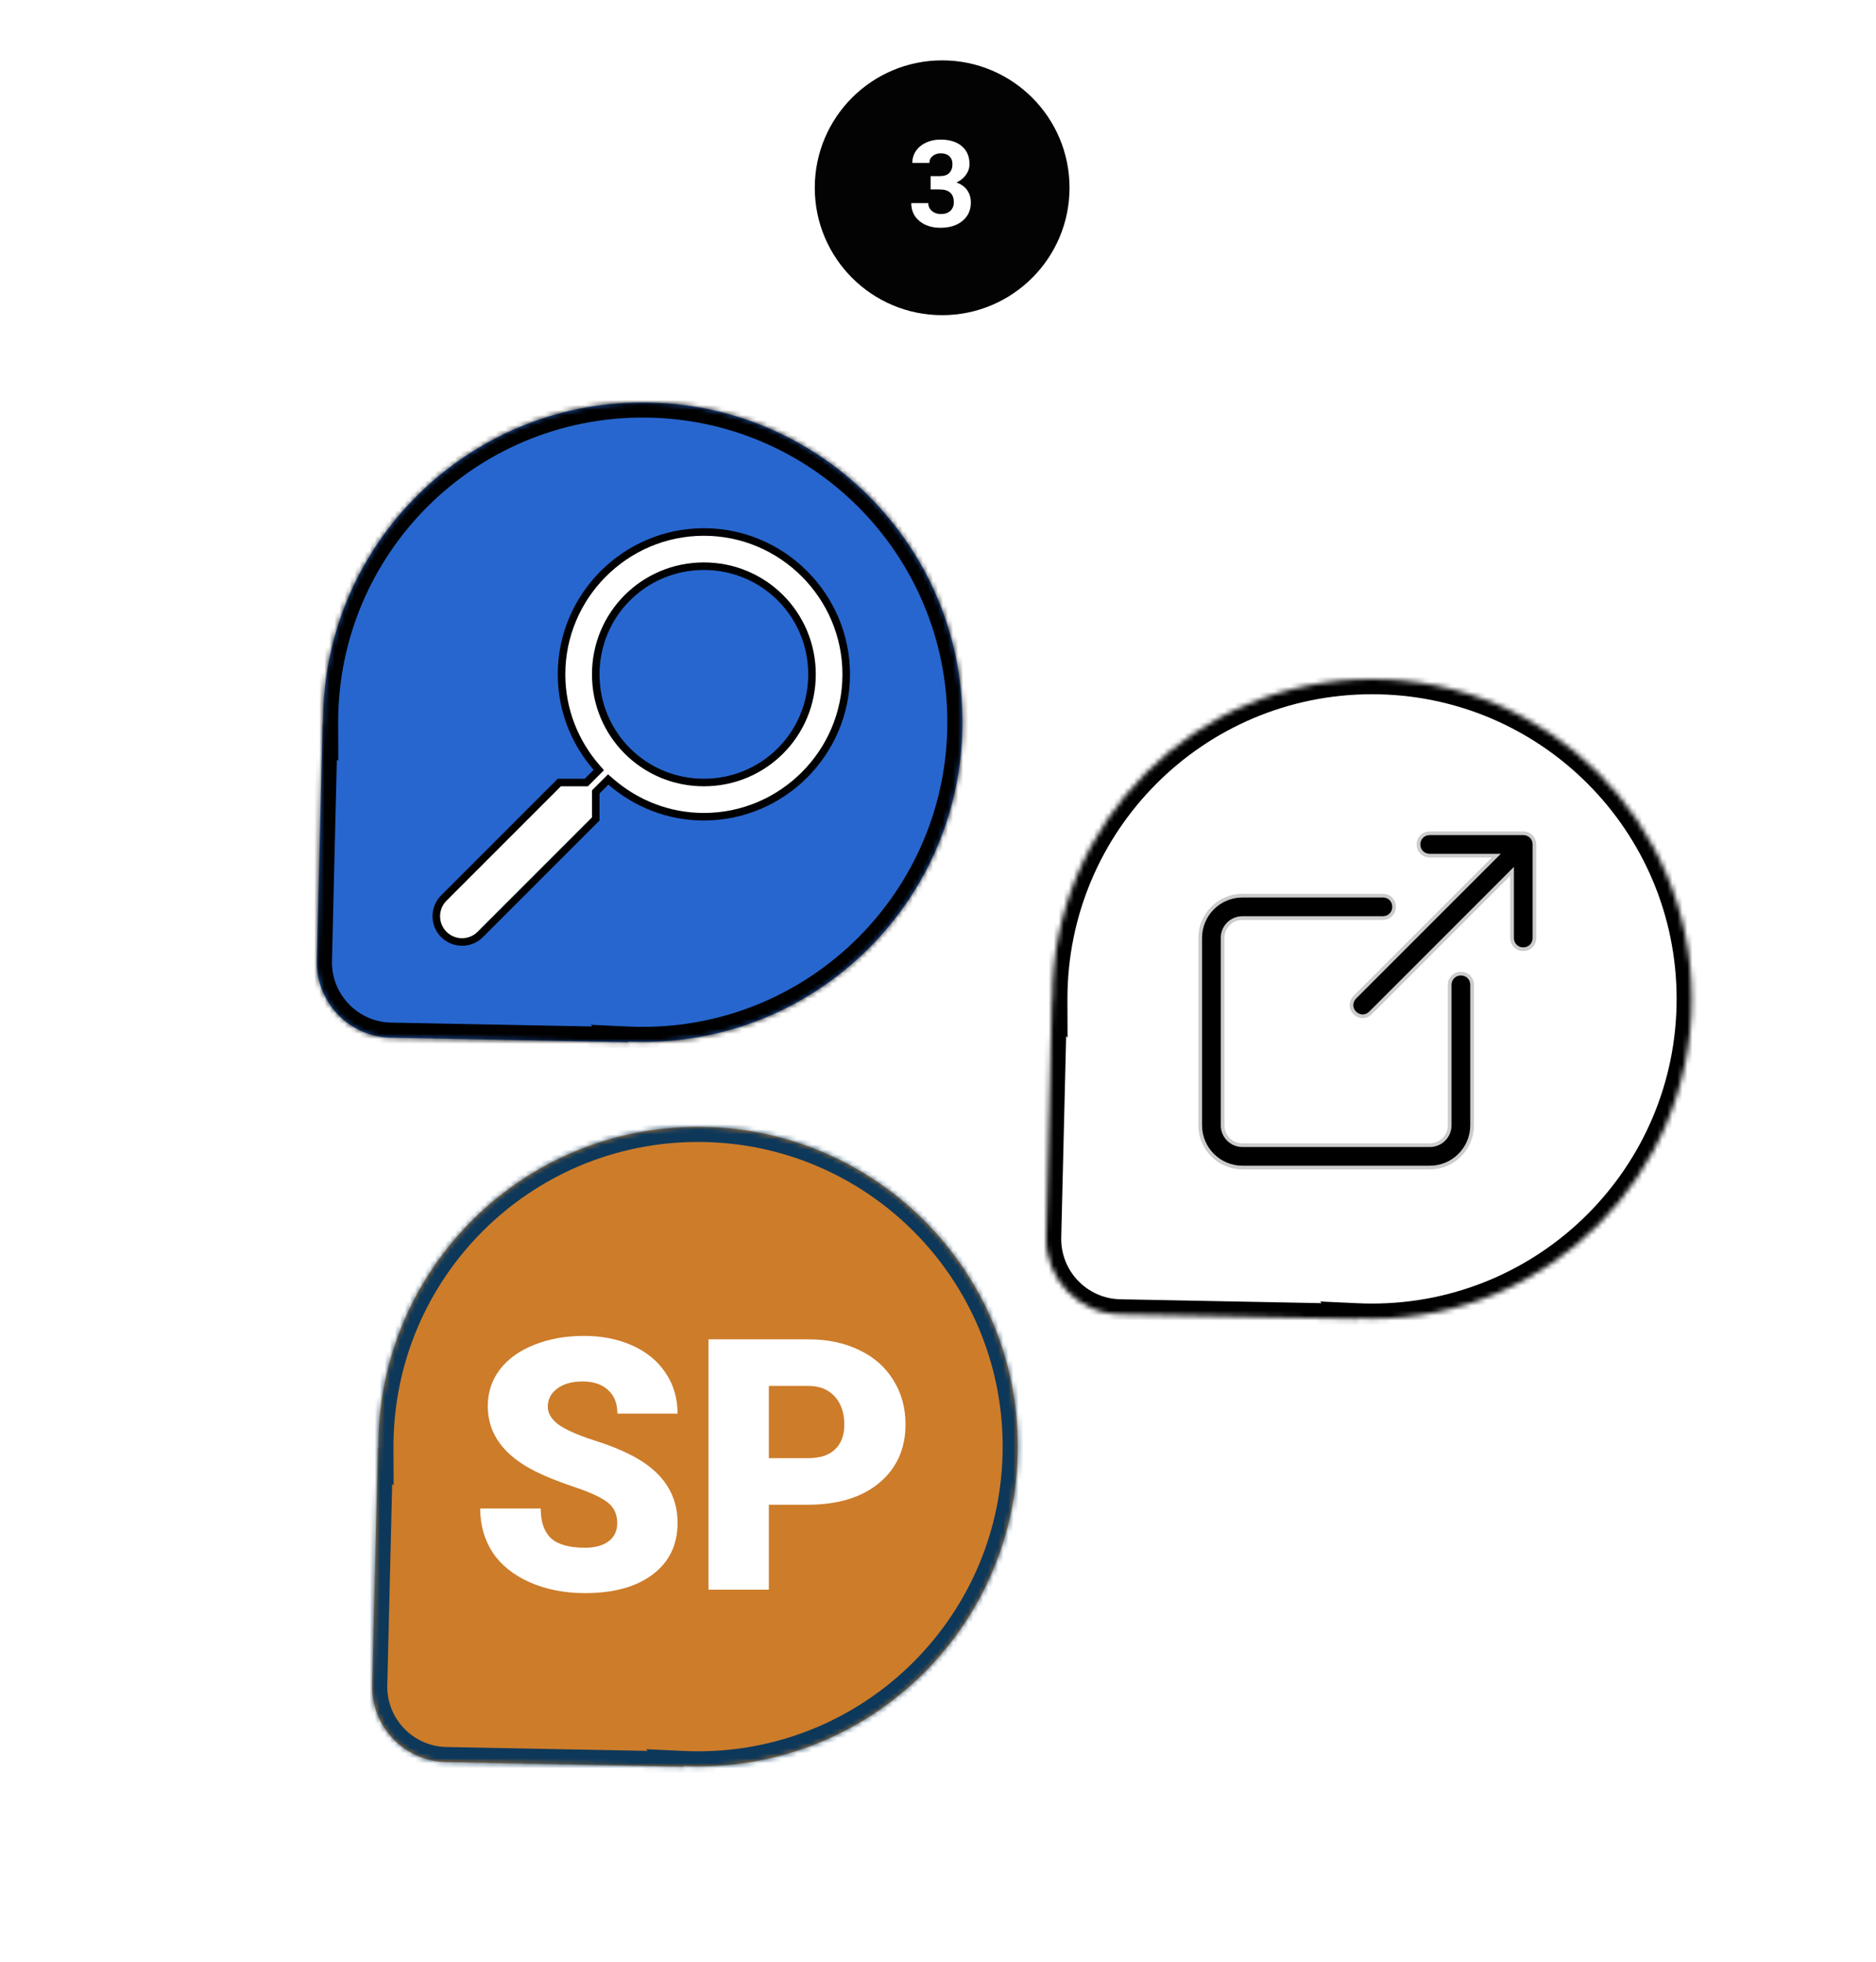
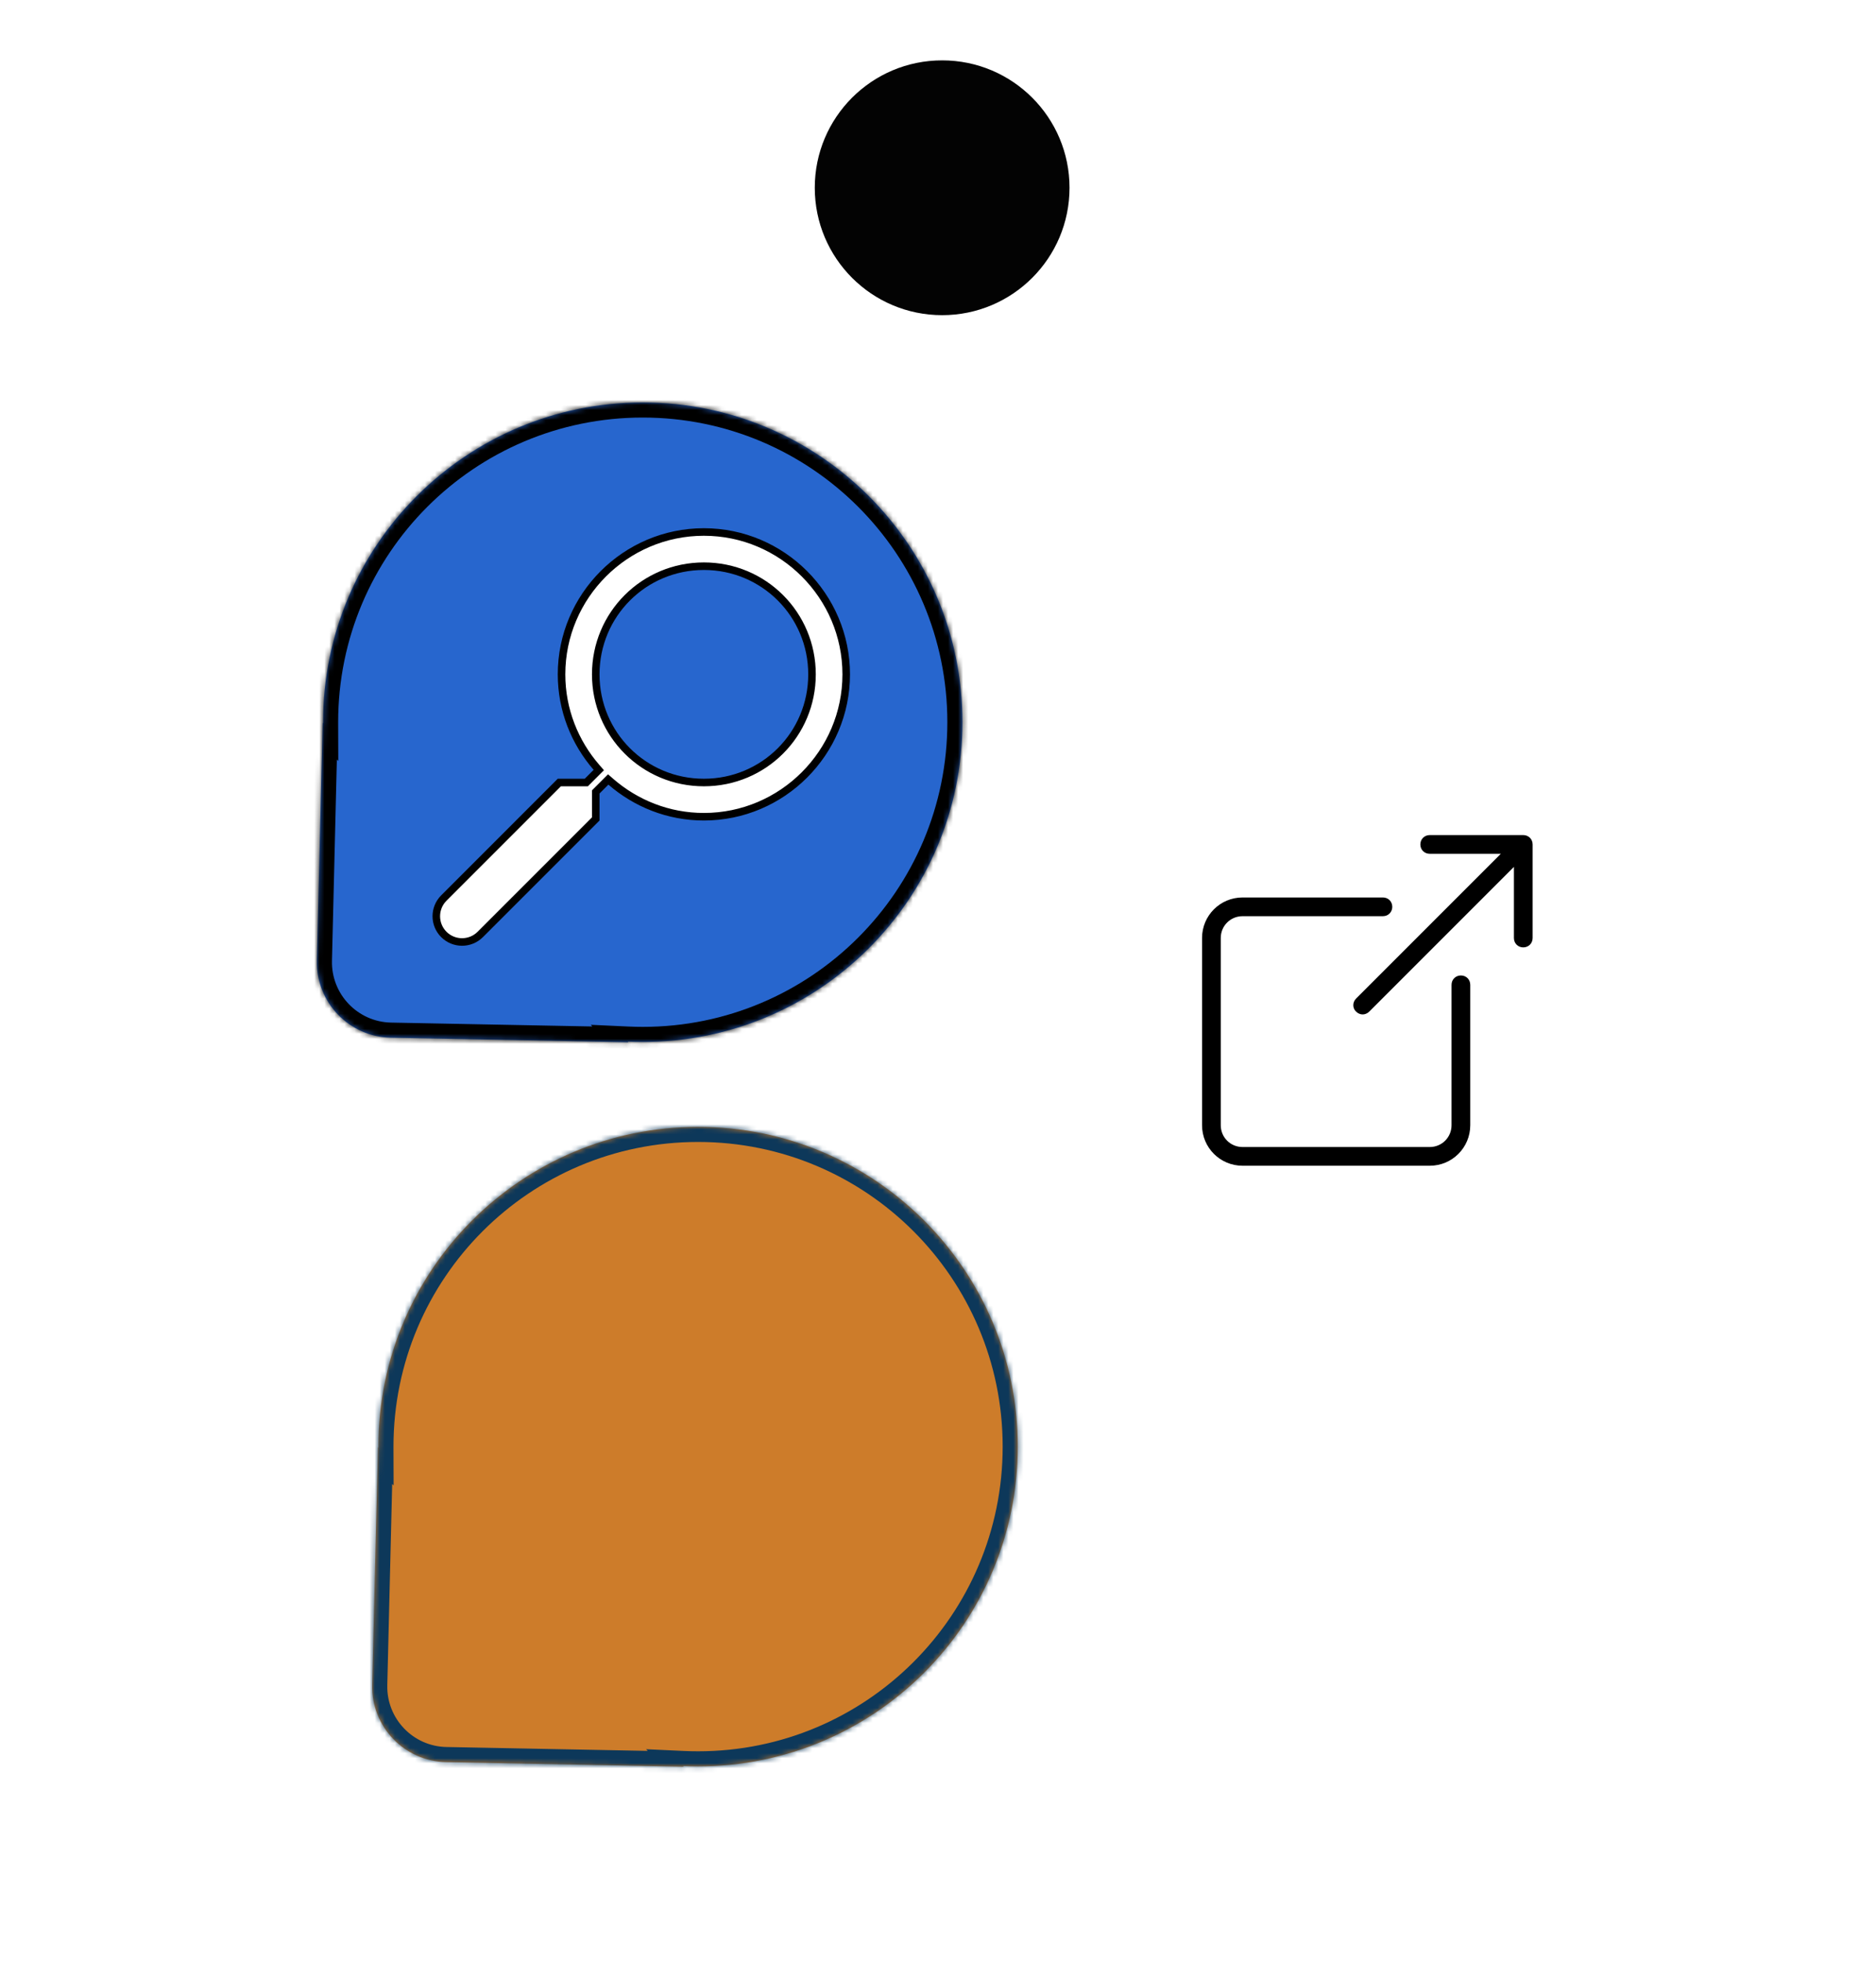
<svg xmlns="http://www.w3.org/2000/svg" width="373" height="390" viewBox="0 0 373 390" fill="none">
  <rect width="373" height="390" fill="white" />
  <circle cx="187.325" cy="37.325" r="25.325" fill="#030303" />
-   <path d="M185.04 35.013H186.844C187.704 35.013 188.34 34.798 188.754 34.369C189.168 33.939 189.375 33.369 189.375 32.658C189.375 31.97 189.168 31.435 188.754 31.052C188.348 30.669 187.786 30.478 187.067 30.478C186.418 30.478 185.875 30.658 185.438 31.017C185 31.369 184.782 31.83 184.782 32.4H181.395C181.395 31.509 181.633 30.712 182.11 30.009C182.594 29.298 183.266 28.744 184.125 28.345C184.993 27.947 185.946 27.748 186.985 27.748C188.79 27.748 190.204 28.181 191.227 29.048C192.25 29.908 192.762 31.095 192.762 32.611C192.762 33.392 192.524 34.111 192.047 34.767C191.571 35.423 190.946 35.927 190.172 36.279C191.133 36.623 191.848 37.138 192.317 37.826C192.793 38.513 193.032 39.326 193.032 40.263C193.032 41.779 192.477 42.994 191.368 43.908C190.266 44.822 188.805 45.279 186.985 45.279C185.282 45.279 183.887 44.83 182.801 43.931C181.723 43.033 181.184 41.845 181.184 40.369H184.571C184.571 41.009 184.809 41.533 185.286 41.939C185.77 42.345 186.364 42.548 187.067 42.548C187.872 42.548 188.5 42.337 188.954 41.916C189.415 41.486 189.645 40.919 189.645 40.216C189.645 38.513 188.708 37.662 186.833 37.662H185.04V35.013Z" fill="white" />
  <mask id="path-3-inside-1" fill="white">
-     <path fill-rule="evenodd" clip-rule="evenodd" d="M272.796 262.124C307.9 262.124 336.358 233.666 336.358 198.562C336.358 163.458 307.9 135 272.796 135C237.692 135 209.234 163.458 209.234 198.562C209.234 198.632 209.234 198.703 209.234 198.773L209.154 198.69L208.005 245.91C207.802 254.221 214.399 261.112 222.711 261.272L269.936 262.183L269.814 262.055C270.802 262.101 271.796 262.124 272.796 262.124Z" />
-   </mask>
-   <path fill-rule="evenodd" clip-rule="evenodd" d="M272.796 262.124C307.9 262.124 336.358 233.666 336.358 198.562C336.358 163.458 307.9 135 272.796 135C237.692 135 209.234 163.458 209.234 198.562C209.234 198.632 209.234 198.703 209.234 198.773L209.154 198.69L208.005 245.91C207.802 254.221 214.399 261.112 222.711 261.272L269.936 262.183L269.814 262.055C270.802 262.101 271.796 262.124 272.796 262.124Z" fill="white" />
+     </mask>
  <path d="M209.234 198.773L207.067 200.848L212.259 206.271L212.234 198.763L209.234 198.773ZM209.154 198.69L211.321 196.615L206.331 191.402L206.155 198.617L209.154 198.69ZM208.005 245.91L211.004 245.983L208.005 245.91ZM222.711 261.272L222.769 258.273L222.711 261.272ZM269.936 262.183L269.879 265.182L277.094 265.321L272.103 260.108L269.936 262.183ZM269.814 262.055L269.953 259.058L262.461 258.712L267.647 264.13L269.814 262.055ZM333.358 198.562C333.358 232.009 306.243 259.124 272.796 259.124V265.124C309.557 265.124 339.358 235.323 339.358 198.562H333.358ZM272.796 138C306.243 138 333.358 165.115 333.358 198.562H339.358C339.358 161.801 309.557 132 272.796 132V138ZM212.234 198.562C212.234 165.115 239.348 138 272.796 138V132C236.035 132 206.234 161.801 206.234 198.562H212.234ZM212.234 198.763C212.234 198.696 212.234 198.629 212.234 198.562H206.234C206.234 198.636 206.234 198.709 206.234 198.783L212.234 198.763ZM206.987 200.764L207.067 200.848L211.401 196.699L211.321 196.615L206.987 200.764ZM211.004 245.983L212.153 198.763L206.155 198.617L205.005 245.837L211.004 245.983ZM222.769 258.273C216.119 258.145 210.842 252.632 211.004 245.983L205.005 245.837C204.763 255.811 212.678 264.079 222.653 264.272L222.769 258.273ZM269.994 259.183L222.769 258.273L222.653 264.272L269.879 265.182L269.994 259.183ZM267.647 264.13L267.769 264.257L272.103 260.108L271.981 259.981L267.647 264.13ZM272.796 259.124C271.843 259.124 270.895 259.102 269.953 259.058L269.676 265.052C270.71 265.1 271.75 265.124 272.796 265.124V259.124Z" fill="black" mask="url(#path-3-inside-1)" />
-   <path d="M302.866 166C303.92 166 304.727 166.807 304.727 167.861V186.461C304.727 187.515 303.92 188.322 302.866 188.322C301.812 188.322 301.008 187.515 301.008 186.461V172.323L272.236 201.094C271.863 201.467 271.368 201.653 270.934 201.653C270.5 201.653 270.003 201.467 269.632 201.094C268.887 200.413 268.887 199.236 269.632 198.491L298.404 169.719H284.266C283.212 169.719 282.405 168.915 282.405 167.861C282.405 166.807 283.212 166 284.266 166H302.866ZM274.965 178.4C276.019 178.4 276.823 179.207 276.823 180.261C276.823 181.315 276.019 182.122 274.965 182.122H247.061C244.641 182.122 242.719 184.044 242.719 186.461V223.666C242.719 226.086 244.641 228.008 247.061 228.008H284.266C286.683 228.008 288.605 226.086 288.605 223.666V195.762C288.605 194.708 289.412 193.904 290.466 193.904C291.52 193.904 292.327 194.708 292.327 195.762V223.666C292.327 228.13 288.73 231.727 284.266 231.727H247.061C242.596 231.727 239 228.13 239 223.666V186.461C239 181.996 242.596 178.4 247.061 178.4H274.965Z" fill="black" stroke="#CCCCCC" stroke-width="1.471" stroke-miterlimit="10" stroke-linejoin="round" />
  <path d="M284.266 166C283.212 166 282.405 166.807 282.405 167.861C282.405 168.915 283.212 169.719 284.266 169.719H298.404L269.632 198.491C268.887 199.236 268.887 200.413 269.632 201.094C270.003 201.467 270.5 201.653 270.934 201.653C271.368 201.653 271.863 201.467 272.236 201.094L301.008 172.323V186.461C301.008 187.515 301.812 188.322 302.866 188.322C303.92 188.322 304.727 187.515 304.727 186.461V167.861C304.727 166.807 303.92 166 302.866 166H284.266ZM247.061 178.4C242.596 178.4 239 181.996 239 186.461V223.666C239 228.13 242.596 231.727 247.061 231.727H284.266C288.73 231.727 292.327 228.13 292.327 223.666V195.762C292.327 194.708 291.52 193.904 290.466 193.904C289.412 193.904 288.605 194.708 288.605 195.762V223.666C288.605 226.086 286.683 228.008 284.266 228.008H247.061C244.641 228.008 242.719 226.086 242.719 223.666V186.461C242.719 184.044 244.641 182.122 247.061 182.122H274.965C276.019 182.122 276.823 181.315 276.823 180.261C276.823 179.207 276.019 178.4 274.965 178.4H247.061Z" fill="black" />
  <mask id="path-7-inside-2" fill="white">
    <path fill-rule="evenodd" clip-rule="evenodd" d="M138.796 351.124C173.9 351.124 202.358 322.666 202.358 287.562C202.358 252.458 173.9 224 138.796 224C103.692 224 75.234 252.458 75.234 287.562C75.234 287.632 75.234 287.703 75.234 287.773L75.154 287.69L74.004 334.91C73.802 343.221 80.398 350.112 88.711 350.272L135.936 351.183L135.814 351.055C136.802 351.101 137.796 351.124 138.796 351.124Z" />
  </mask>
  <path fill-rule="evenodd" clip-rule="evenodd" d="M138.796 351.124C173.9 351.124 202.358 322.666 202.358 287.562C202.358 252.458 173.9 224 138.796 224C103.692 224 75.234 252.458 75.234 287.562C75.234 287.632 75.234 287.703 75.234 287.773L75.154 287.69L74.004 334.91C73.802 343.221 80.398 350.112 88.711 350.272L135.936 351.183L135.814 351.055C136.802 351.101 137.796 351.124 138.796 351.124Z" fill="#CD7C2A" />
  <path d="M75.234 287.773L73.067 289.848L78.259 295.271L78.234 287.763L75.234 287.773ZM75.154 287.69L77.321 285.615L72.331 280.402L72.155 287.617L75.154 287.69ZM74.004 334.91L77.004 334.983L74.004 334.91ZM88.711 350.272L88.769 347.273L88.711 350.272ZM135.936 351.183L135.879 354.182L143.094 354.321L138.103 349.108L135.936 351.183ZM135.814 351.055L135.953 348.058L128.461 347.712L133.647 353.13L135.814 351.055ZM199.358 287.562C199.358 321.009 172.243 348.124 138.796 348.124V354.124C175.557 354.124 205.358 324.323 205.358 287.562H199.358ZM138.796 227C172.243 227 199.358 254.115 199.358 287.562H205.358C205.358 250.801 175.557 221 138.796 221V227ZM78.234 287.562C78.234 254.115 105.348 227 138.796 227V221C102.035 221 72.234 250.801 72.234 287.562H78.234ZM78.234 287.763C78.234 287.696 78.234 287.629 78.234 287.562H72.234C72.234 287.636 72.234 287.709 72.234 287.783L78.234 287.763ZM72.987 289.764L73.067 289.848L77.401 285.699L77.321 285.615L72.987 289.764ZM77.004 334.983L78.153 287.763L72.155 287.617L71.005 334.837L77.004 334.983ZM88.769 347.273C82.119 347.145 76.842 341.632 77.004 334.983L71.005 334.837C70.763 344.811 78.678 353.079 88.653 353.272L88.769 347.273ZM135.994 348.183L88.769 347.273L88.653 353.272L135.879 354.182L135.994 348.183ZM133.647 353.13L133.769 353.257L138.103 349.108L137.981 348.981L133.647 353.13ZM138.796 348.124C137.843 348.124 136.895 348.102 135.953 348.058L135.676 354.052C136.71 354.1 137.75 354.124 138.796 354.124V348.124Z" fill="#0D385A" mask="url(#path-7-inside-2)" />
-   <path d="M122.722 302.772C122.722 301.018 122.095 299.651 120.842 298.671C119.611 297.691 117.435 296.677 114.313 295.629C111.192 294.581 108.64 293.567 106.657 292.587C100.209 289.42 96.984 285.067 96.984 279.53C96.984 276.773 97.782 274.346 99.377 272.25C100.995 270.131 103.273 268.49 106.213 267.328C109.152 266.143 112.456 265.551 116.125 265.551C119.702 265.551 122.904 266.189 125.729 267.465C128.578 268.741 130.788 270.564 132.36 272.934C133.933 275.281 134.719 277.969 134.719 281H122.756C122.756 278.972 122.129 277.4 120.876 276.283C119.646 275.167 117.971 274.608 115.852 274.608C113.71 274.608 112.012 275.087 110.759 276.044C109.528 276.978 108.913 278.174 108.913 279.633C108.913 280.909 109.597 282.071 110.964 283.119C112.331 284.145 114.735 285.215 118.176 286.332C121.617 287.426 124.442 288.611 126.652 289.887C132.03 292.986 134.719 297.258 134.719 302.704C134.719 307.056 133.078 310.474 129.797 312.958C126.516 315.442 122.015 316.684 116.296 316.684C112.263 316.684 108.605 315.966 105.324 314.53C102.066 313.072 99.605 311.09 97.941 308.583C96.301 306.054 95.481 303.148 95.481 299.867H107.512C107.512 302.533 108.195 304.504 109.562 305.78C110.952 307.034 113.197 307.66 116.296 307.66C118.278 307.66 119.839 307.239 120.979 306.396C122.141 305.53 122.722 304.322 122.722 302.772ZM152.868 299.115V316H140.871V266.234H160.729C164.535 266.234 167.896 266.941 170.812 268.354C173.752 269.743 176.019 271.737 177.614 274.335C179.232 276.91 180.041 279.838 180.041 283.119C180.041 287.973 178.298 291.858 174.812 294.774C171.348 297.668 166.586 299.115 160.524 299.115H152.868ZM152.868 289.853H160.729C163.054 289.853 164.82 289.271 166.027 288.109C167.258 286.947 167.873 285.307 167.873 283.188C167.873 280.863 167.246 279.006 165.993 277.616C164.74 276.226 163.031 275.52 160.866 275.497H152.868V289.853Z" fill="white" />
  <mask id="path-10-inside-3" fill="white">
    <path fill-rule="evenodd" clip-rule="evenodd" d="M127.796 207.124C162.9 207.124 191.358 178.666 191.358 143.562C191.358 108.458 162.9 80 127.796 80C92.692 80 64.234 108.458 64.234 143.562C64.234 143.632 64.234 143.703 64.234 143.773L64.154 143.69L63.005 190.91C62.802 199.221 69.398 206.112 77.711 206.272L124.936 207.183L124.814 207.055C125.802 207.101 126.796 207.124 127.796 207.124Z" />
  </mask>
  <path fill-rule="evenodd" clip-rule="evenodd" d="M127.796 207.124C162.9 207.124 191.358 178.666 191.358 143.562C191.358 108.458 162.9 80 127.796 80C92.692 80 64.234 108.458 64.234 143.562C64.234 143.632 64.234 143.703 64.234 143.773L64.154 143.69L63.005 190.91C62.802 199.221 69.398 206.112 77.711 206.272L124.936 207.183L124.814 207.055C125.802 207.101 126.796 207.124 127.796 207.124Z" fill="#2766CE" />
  <path d="M64.234 143.773L62.067 145.848L67.259 151.271L67.234 143.763L64.234 143.773ZM64.154 143.69L66.321 141.615L61.331 136.402L61.155 143.617L64.154 143.69ZM63.005 190.91L66.004 190.983L63.005 190.91ZM77.711 206.272L77.769 203.273L77.711 206.272ZM124.936 207.183L124.879 210.182L132.094 210.321L127.103 205.108L124.936 207.183ZM124.814 207.055L124.953 204.058L117.461 203.712L122.647 209.13L124.814 207.055ZM188.358 143.562C188.358 177.009 161.243 204.124 127.796 204.124V210.124C164.557 210.124 194.358 180.323 194.358 143.562H188.358ZM127.796 83C161.243 83 188.358 110.115 188.358 143.562H194.358C194.358 106.801 164.557 77 127.796 77V83ZM67.234 143.562C67.234 110.115 94.349 83 127.796 83V77C91.035 77 61.234 106.801 61.234 143.562H67.234ZM67.234 143.763C67.234 143.696 67.234 143.629 67.234 143.562H61.234C61.234 143.636 61.234 143.709 61.234 143.783L67.234 143.763ZM61.987 145.764L62.067 145.848L66.401 141.699L66.321 141.615L61.987 145.764ZM66.004 190.983L67.153 143.763L61.155 143.617L60.005 190.837L66.004 190.983ZM77.769 203.273C71.119 203.145 65.842 197.632 66.004 190.983L60.005 190.837C59.763 200.811 67.678 209.079 77.653 209.272L77.769 203.273ZM124.994 204.183L77.769 203.273L77.653 209.272L124.879 210.182L124.994 204.183ZM122.647 209.13L122.769 209.257L127.103 205.108L126.981 204.981L122.647 209.13ZM127.796 204.124C126.843 204.124 125.895 204.102 124.953 204.058L124.676 210.052C125.71 210.1 126.75 210.124 127.796 210.124V204.124Z" fill="black" mask="url(#path-10-inside-3)" />
  <path d="M120.437 155.437L120.931 154.943L121.458 155.401C126.431 159.716 132.886 162.35 139.95 162.35C155.53 162.35 168.25 149.631 168.25 134.05C168.25 118.47 155.53 105.75 139.95 105.75C124.369 105.75 111.65 118.47 111.65 134.05C111.65 141.114 114.284 147.569 118.599 152.542L119.057 153.069L118.563 153.563L116.796 155.33L116.576 155.55H116.266H111.21L88.248 178.512C86.251 180.51 86.251 183.754 88.248 185.752C90.246 187.749 93.49 187.749 95.488 185.752L118.45 162.79V157.734V157.424L118.67 157.204L120.437 155.437ZM118.45 134.05C118.45 122.127 128.027 112.55 139.95 112.55C151.873 112.55 161.45 122.127 161.45 134.05C161.45 145.973 151.873 155.55 139.95 155.55C128.027 155.55 118.45 145.973 118.45 134.05Z" fill="white" stroke="black" stroke-width="1.5" />
</svg>